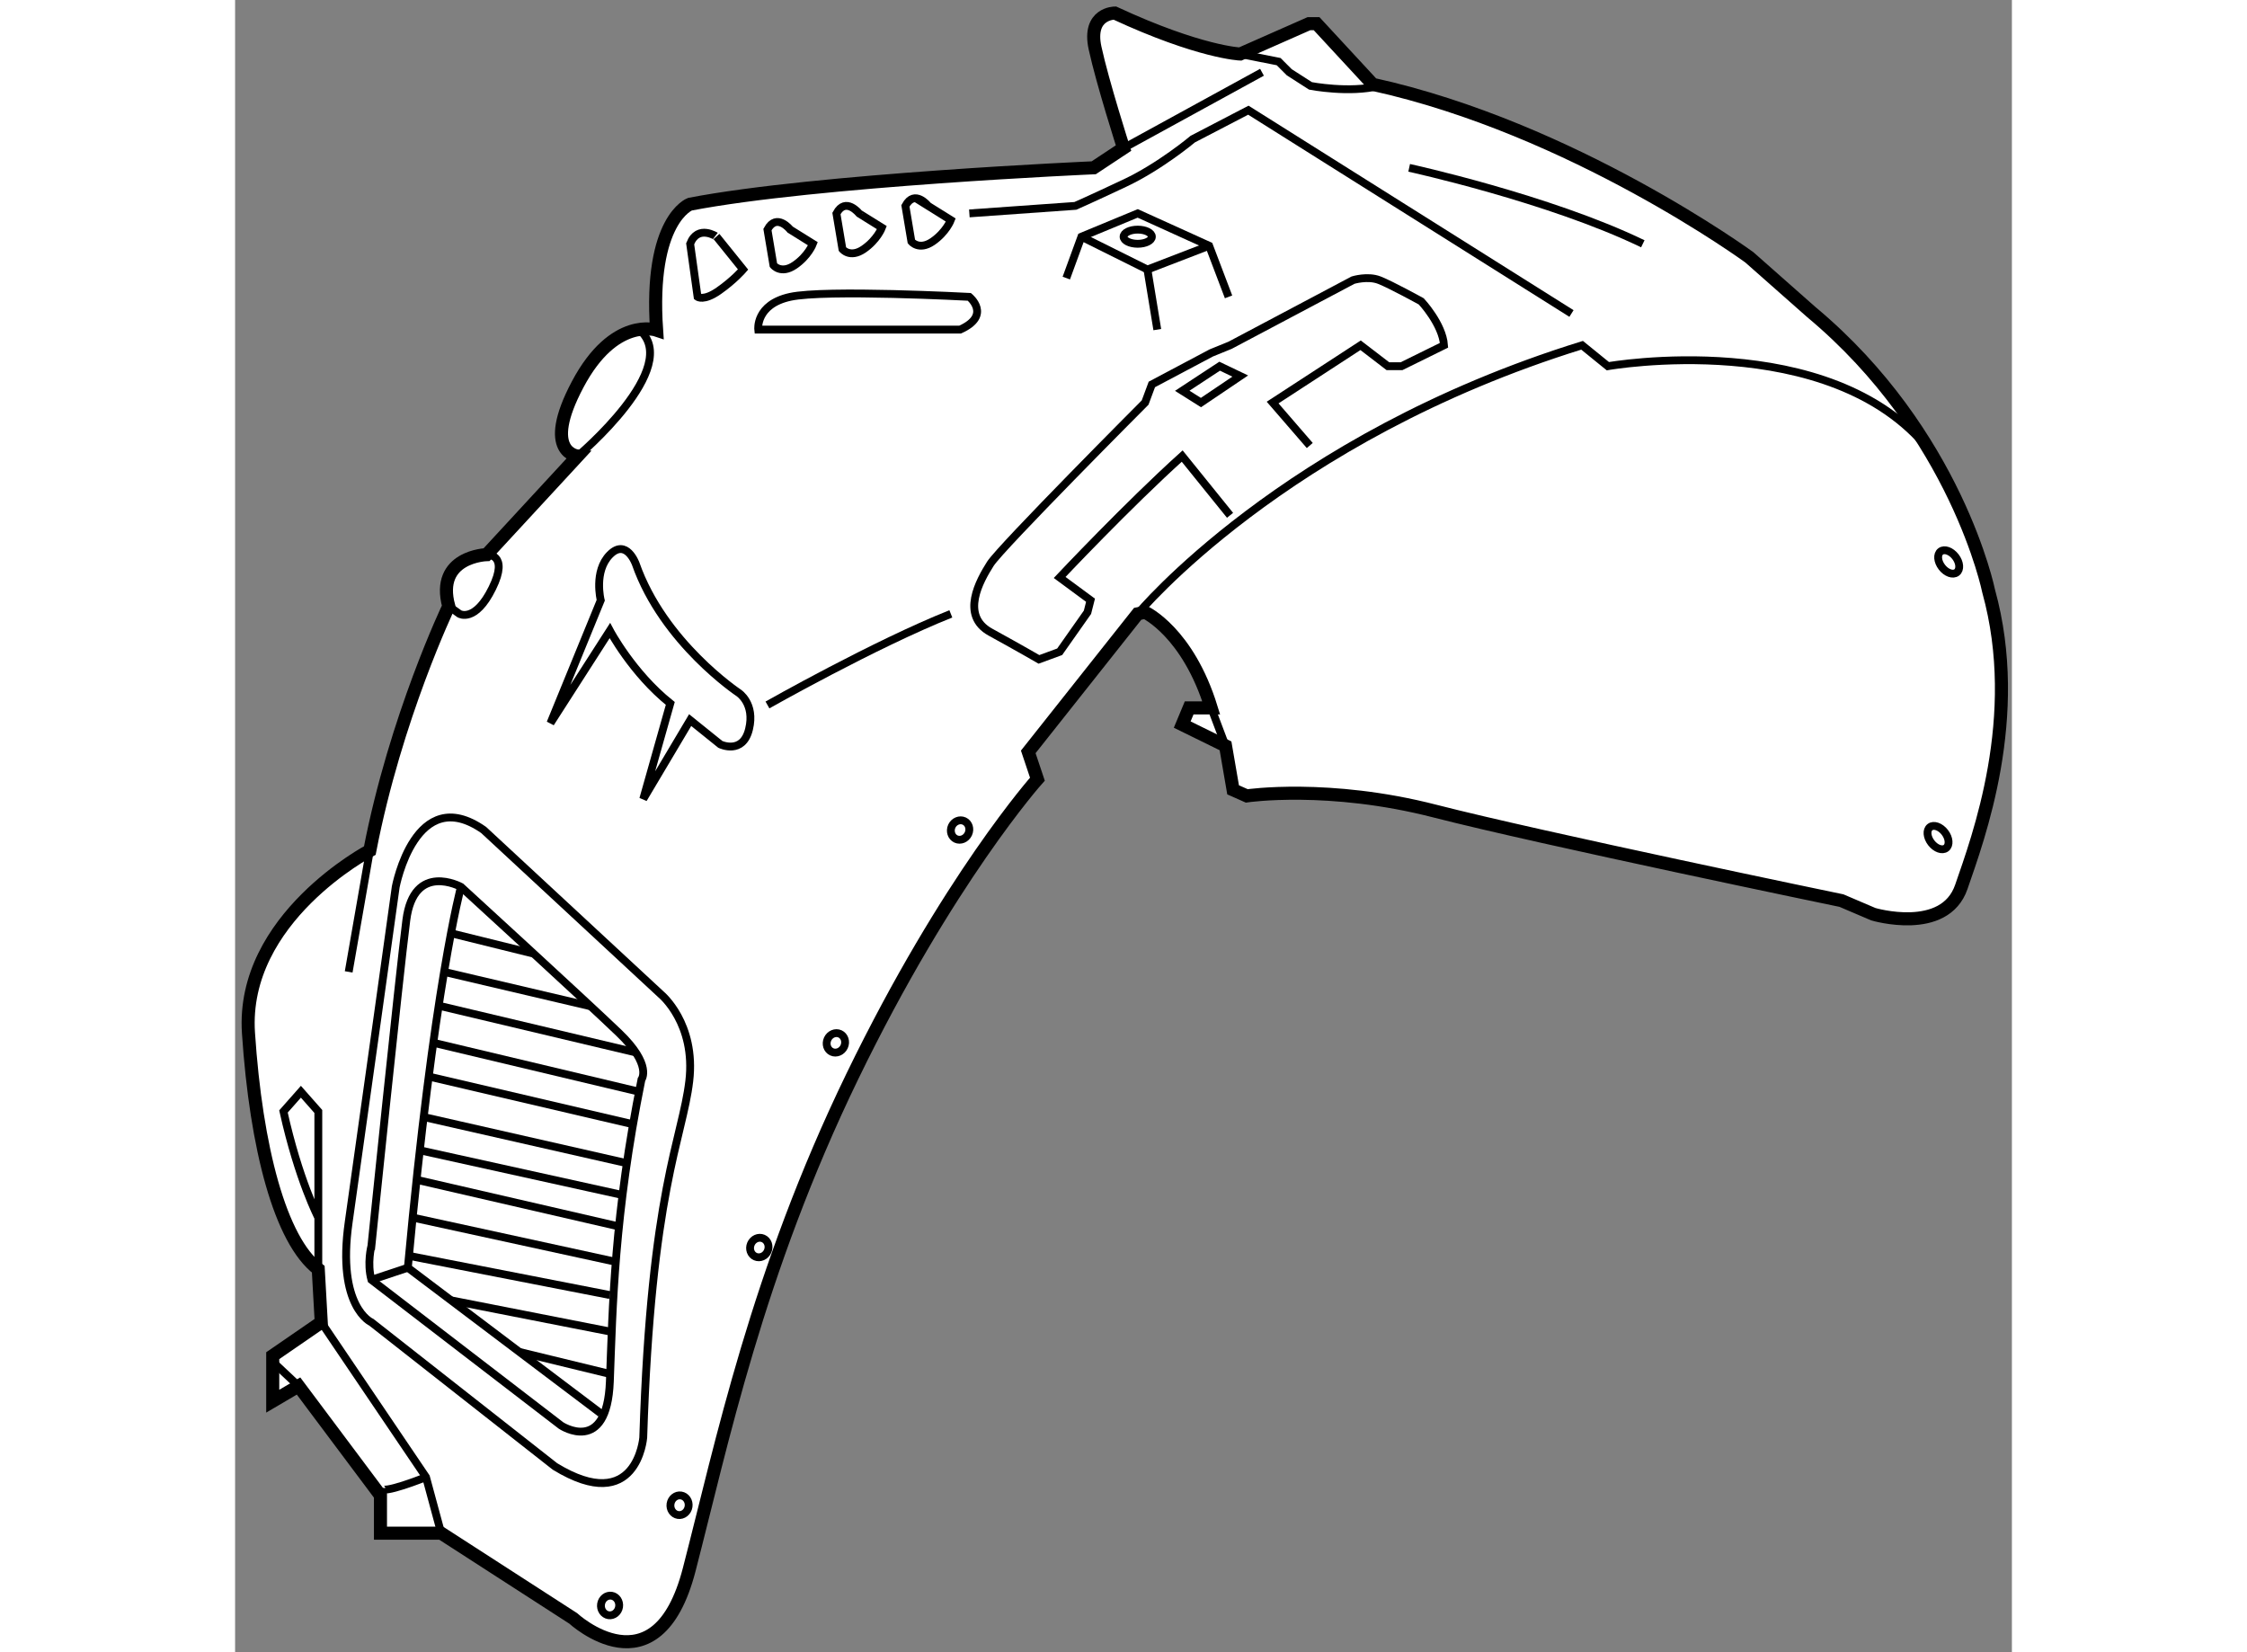
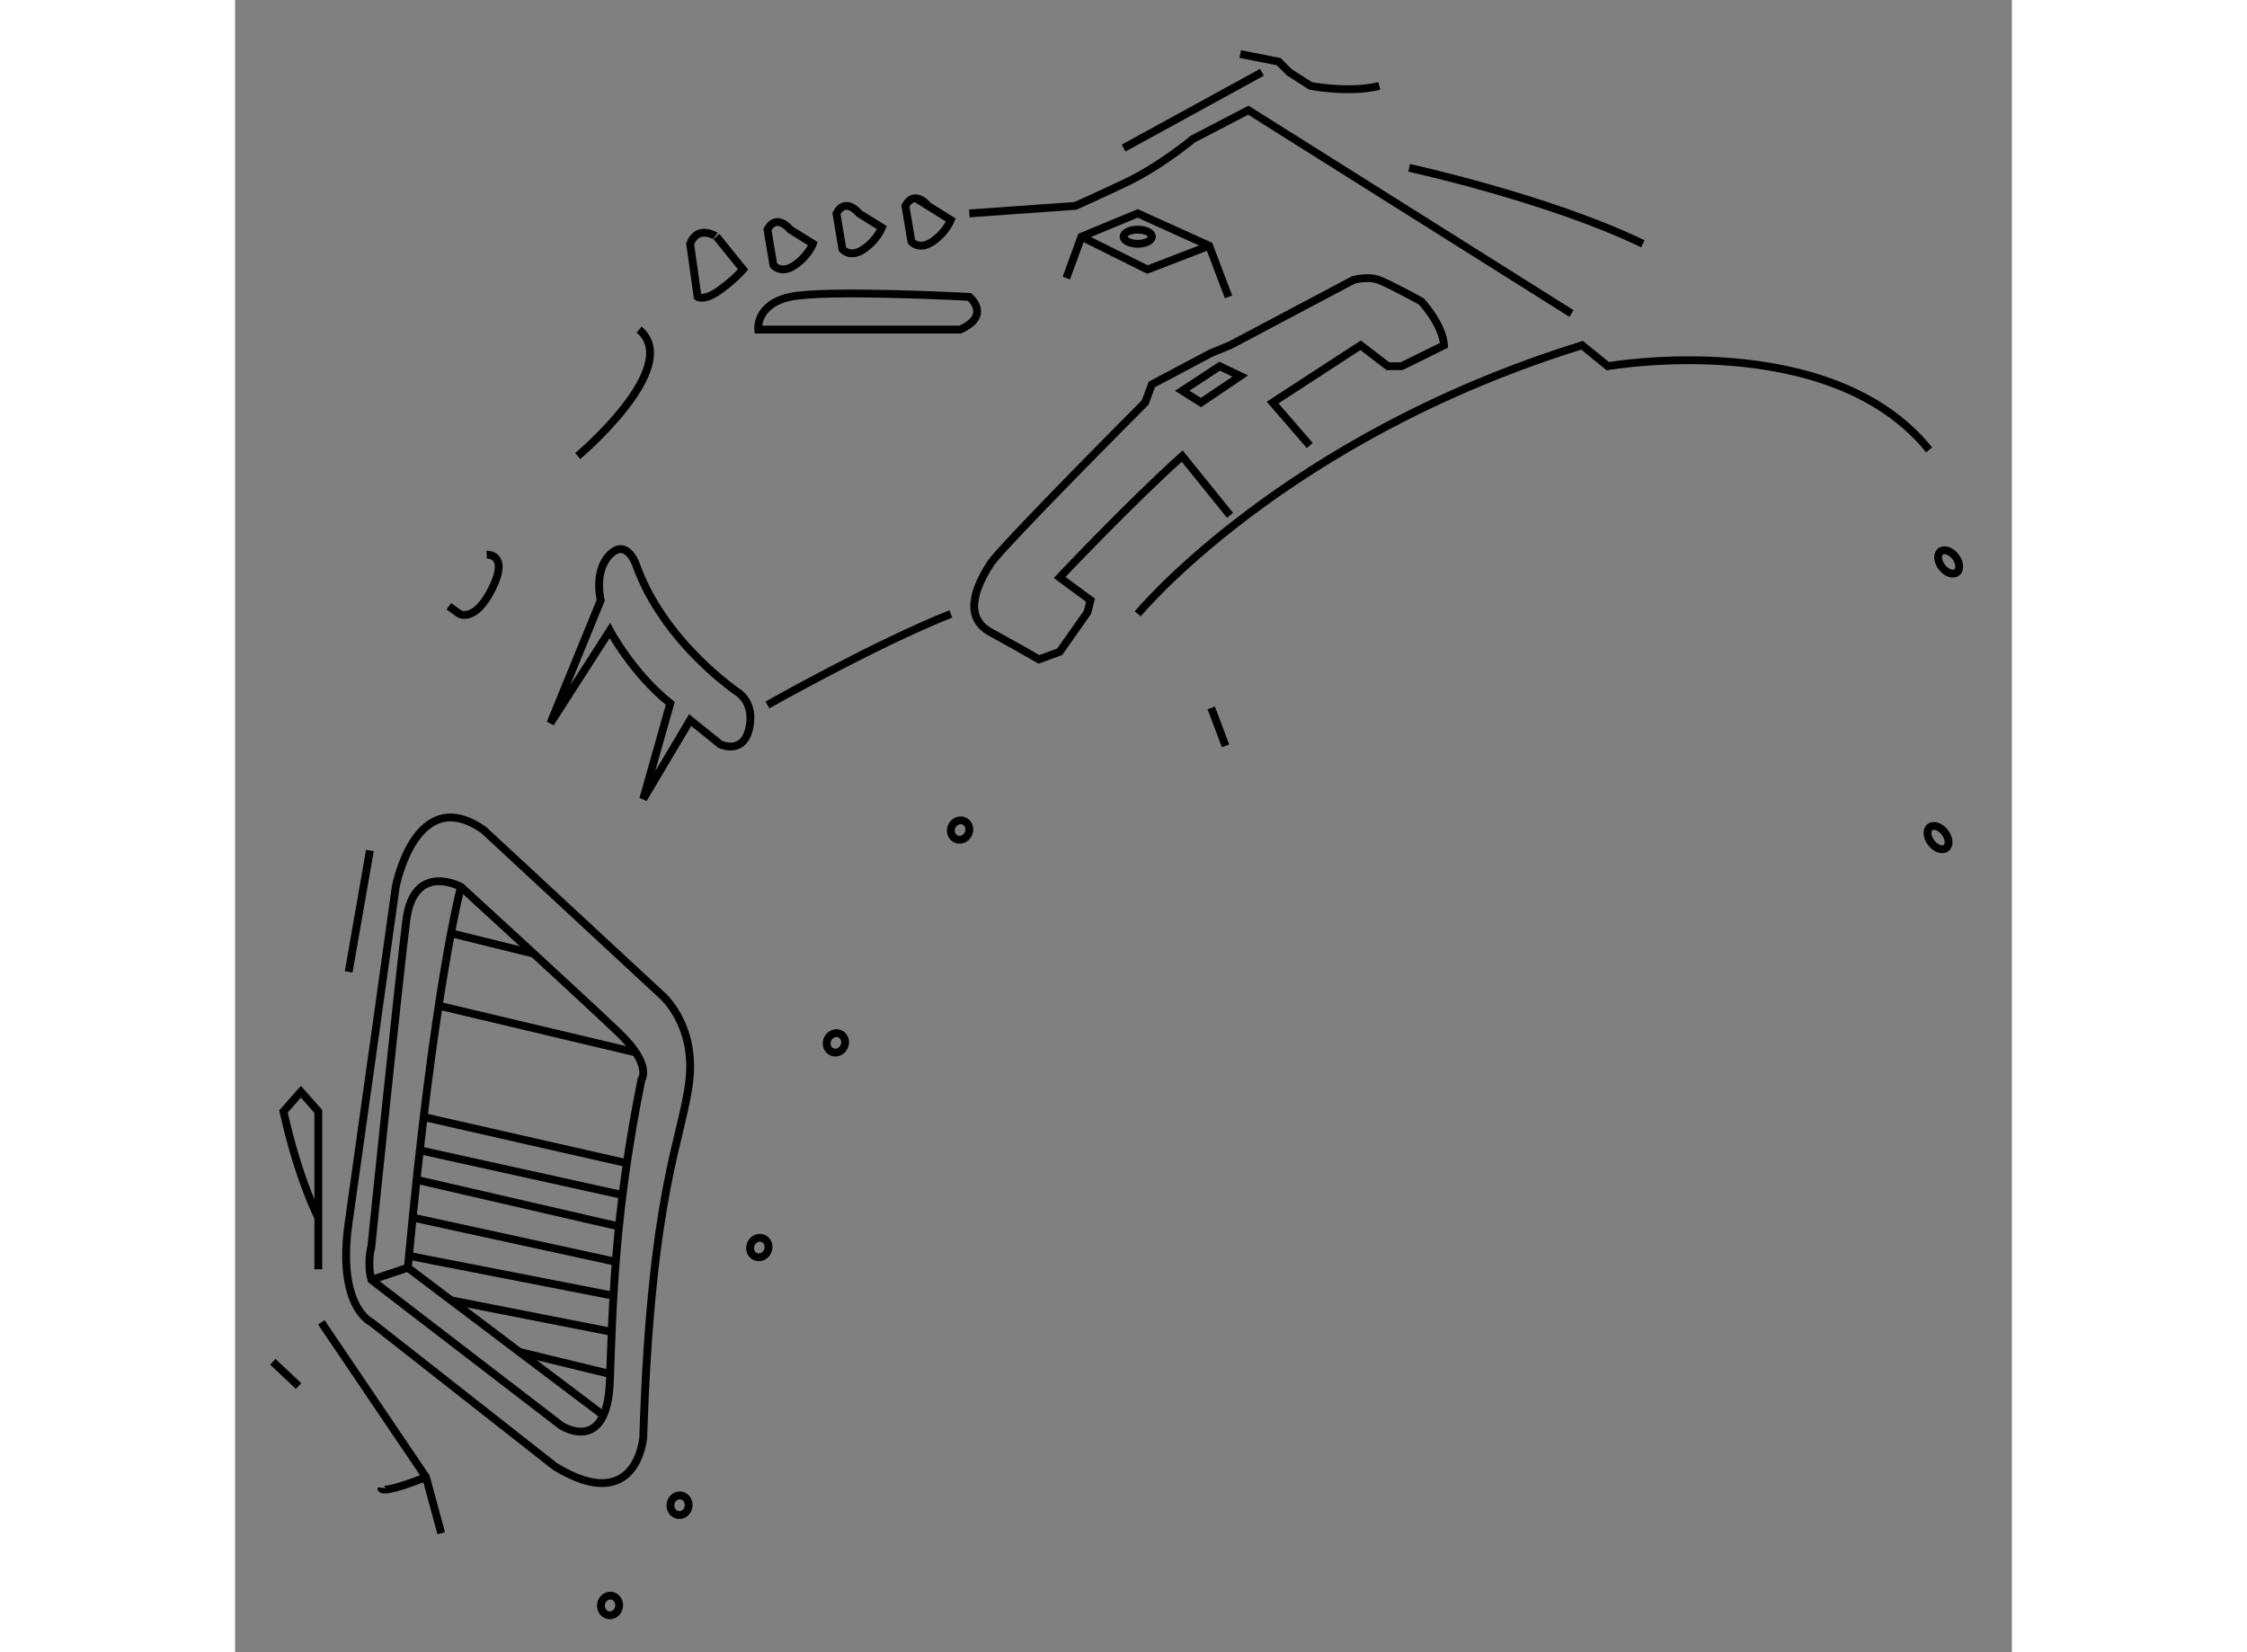
<svg xmlns="http://www.w3.org/2000/svg" version="1.1" x="0px" y="0px" width="244.8px" height="180px" viewBox="155.616 108.696 68.017 63.247" enable-background="new 0 0 244.8 180" xml:space="preserve">
  <rect x="155.616" y="108.696" width="68.017" height="63.247" fill="#808080" stroke="none" />
  <g>
-     <path fill="#FFFFFF" stroke="#000000" stroke-width="0.5" d="M190.452,132.135c0,0,1.635,0.756,2.531,3.66h-0.845l-0.266,0.638    l1.658,0.814l0.29,1.684l0.523,0.232c0,0,3.136-0.464,7.201,0.582c4.066,1.044,15.564,3.426,15.564,3.426l1.22,0.521    c0,0,2.73,0.813,3.369-1.046c0.639-1.857,2.38-6.505,1.045-11.324c0,0-1.22-6.04-6.794-10.685l-2.367-2.091    c0,0-6.752-4.937-14.417-6.622l-2.148-2.322h-0.291l-2.633,1.162c0,0-1.549-0.059-4.801-1.568c0,0-1.046,0-0.756,1.336    s1.091,3.832,1.091,3.832l-1.141,0.755c0,0-10.636,0.465-15.457,1.394c0,0-1.569,0.582-1.277,4.821c0,0-1.626-0.552-3.021,2.078    c-1.393,2.626,0,2.742,0,2.742l-3.485,3.774c0,0-1.974,0.058-1.45,1.976c0,0-2.032,4.238-3.021,9.35c0,0-4.938,2.587-4.646,6.985    c0.292,4.397,1.22,7.941,2.672,9.044l0.114,2.031l-1.857,1.278v1.742l0.988-0.581l3.136,4.19v1.443h2.323l5.053,3.261    c0,0,3.196,2.954,4.443-1.867c1.249-4.82,2.583-11.324,6.242-18.875c3.659-7.55,7.087-11.382,7.087-11.382l-0.35-1.045    l4.188-5.285L190.452,132.135z" />
    <ellipse fill="none" stroke="#000000" stroke-width="0.3" cx="190.169" cy="117.757" rx="0.541" ry="0.271" />
    <polygon fill="none" stroke="#000000" stroke-width="0.3" points="191.873,123.655 192.589,124.106 194.094,123.091     193.305,122.714   " />
    <path fill="none" stroke="#000000" stroke-width="0.3" d="M183.685,140.615c-0.087,0.189-0.298,0.278-0.474,0.198    c-0.175-0.081-0.245-0.301-0.159-0.491c0.089-0.188,0.301-0.275,0.476-0.195S183.772,140.427,183.685,140.615z" />
    <ellipse transform="matrix(0.908 0.419 -0.419 0.908 78.697 -61.164)" fill="none" stroke="#000000" stroke-width="0.3" cx="178.619" cy="148.612" rx="0.348" ry="0.378" />
    <ellipse transform="matrix(0.919 0.395 -0.395 0.919 76.043 -56.654)" fill="none" stroke="#000000" stroke-width="0.3" cx="175.643" cy="156.395" rx="0.349" ry="0.378" />
    <ellipse transform="matrix(0.988 0.154 -0.154 0.988 27.663 -24.597)" fill="none" stroke="#000000" stroke-width="0.3" cx="172.652" cy="166.321" rx="0.349" ry="0.378" />
    <ellipse transform="matrix(0.988 0.152 -0.152 0.988 27.929 -23.909)" fill="none" stroke="#000000" stroke-width="0.3" cx="169.962" cy="170.272" rx="0.349" ry="0.378" />
    <path fill="none" stroke="#000000" stroke-width="0.3" d="M190.169,132.194c0,0,5.569-6.736,17.01-10.281l0.987,0.801    c0,0,8.51-1.504,12.298,3.204" />
    <line fill="none" stroke="#000000" stroke-width="0.3" x1="189.628" y1="114.364" x2="194.926" y2="111.462" />
    <path fill="none" stroke="#000000" stroke-width="0.3" d="M194.094,110.765l1.469,0.29l0.407,0.407l0.813,0.522    c0,0,1.492,0.289,2.634,0" />
    <path fill="none" stroke="#000000" stroke-width="0.3" d="M160.834,157.688l7.26,5.577c0,0,1.76,1.161,1.868-1.685    c0.107-2.846,0.165-6.389,1.21-11.559c0,0,0.427-0.548-0.86-1.783c-1.287-1.236-6.05-5.593-6.05-5.593s-1.802-0.986-2.092,1.278    c-0.291,2.266-1.336,12.468-1.336,12.468S160.659,157.051,160.834,157.688z" />
    <path fill="none" stroke="#000000" stroke-width="0.3" d="M164.262,142.646c0,0-1.046,3.833-2.033,14.578l7.384,5.576" />
    <line fill="none" stroke="#000000" stroke-width="0.3" x1="160.834" y1="157.688" x2="162.229" y2="157.225" />
    <line fill="none" stroke="#000000" stroke-width="0.3" x1="160.776" y1="141.254" x2="159.964" y2="145.9" />
    <path fill="none" stroke="#000000" stroke-width="0.3" d="M158.802,155.308c0,0-0.755-1.451-1.334-4.065l0.667-0.755l0.667,0.755    v6.041" />
    <polyline fill="none" stroke="#000000" stroke-width="0.3" points="158.916,159.314 162.924,165.24 163.506,167.388   " />
    <line fill="none" stroke="#000000" stroke-width="0.3" x1="157.059" y1="160.825" x2="158.047" y2="161.754" />
    <path fill="none" stroke="#000000" stroke-width="0.3" d="M161.213,165.646c-0.03,0.298,1.711-0.406,1.711-0.406" />
    <path fill="none" stroke="#000000" stroke-width="0.3" d="M161.765,142.646c0,0,0.755-4.008,3.366-2.178l6.797,6.302    c0,0,1.335,1.104,1.074,3.311c-0.262,2.208-1.462,4.182-1.762,13.649c0,0-0.243,3.019-3.378,1.103l-7.028-5.519    c0,0-1.334-0.579-0.87-3.831C160.428,152.229,161.765,142.646,161.765,142.646z" />
    <line fill="none" stroke="#000000" stroke-width="0.3" x1="163.879" y1="144.42" x2="167.045" y2="145.203" />
-     <line fill="none" stroke="#000000" stroke-width="0.3" x1="163.616" y1="145.9" x2="169.222" y2="147.216" />
    <line fill="none" stroke="#000000" stroke-width="0.3" x1="163.506" y1="147.216" x2="170.952" y2="148.983" />
-     <line fill="none" stroke="#000000" stroke-width="0.3" x1="163.202" y1="148.612" x2="171.081" y2="150.487" />
-     <line fill="none" stroke="#000000" stroke-width="0.3" x1="163.028" y1="149.906" x2="170.853" y2="151.734" />
    <line fill="none" stroke="#000000" stroke-width="0.3" x1="162.924" y1="151.476" x2="170.612" y2="153.223" />
    <line fill="none" stroke="#000000" stroke-width="0.3" x1="162.686" y1="152.729" x2="170.447" y2="154.442" />
    <line fill="none" stroke="#000000" stroke-width="0.3" x1="162.686" y1="153.887" x2="170.312" y2="155.646" />
    <line fill="none" stroke="#000000" stroke-width="0.3" x1="162.413" y1="155.305" x2="170.189" y2="156.999" />
    <line fill="none" stroke="#000000" stroke-width="0.3" x1="162.271" y1="156.77" x2="169.962" y2="158.271" />
    <line fill="none" stroke="#000000" stroke-width="0.3" x1="163.879" y1="158.472" x2="169.962" y2="159.666" />
    <line fill="none" stroke="#000000" stroke-width="0.3" x1="166.499" y1="160.448" x2="169.962" y2="161.29" />
    <path fill="none" stroke="#000000" stroke-width="0.3" d="M168.732,126.154c0,0,4.057-3.413,2.349-4.842" />
    <path fill="none" stroke="#000000" stroke-width="0.3" d="M163.797,131.904l0.406,0.29c0,0,0.603,0.352,1.26-0.986    c0.657-1.335-0.216-1.279-0.216-1.279" />
    <path fill="none" stroke="#000000" stroke-width="0.3" d="M170.952,130.278c1.057,3.021,3.938,4.938,3.938,4.938    s0.64,0.407,0.399,1.394c-0.24,0.989-1.098,0.581-1.098,0.581l-1.155-0.93l-1.796,3.021l1.035-3.659    c-1.452-1.162-2.313-2.788-2.313-2.788l-2.274,3.543l1.925-4.704c0,0-0.28-1.109,0.35-1.745    C170.593,129.292,170.952,130.278,170.952,130.278z" />
    <path fill="none" stroke="#000000" stroke-width="0.3" d="M175.995,135.682c0,0,4.112-2.329,7.02-3.487" />
    <path fill="none" stroke="#000000" stroke-width="0.3" d="M196.755,125.75l-1.422-1.644l3.368-2.193l1.044,0.801h0.523    l1.626-0.801c-0.058-0.814-0.871-1.68-0.871-1.68s-1.162-0.641-1.606-0.813c-0.445-0.174-1.007,0-1.007,0l-4.705,2.493    l-0.722,0.294l-2.273,1.205l-0.258,0.694c0,0-5.517,5.534-5.924,6.172c-0.405,0.64-1.16,1.975,0,2.615    c1.163,0.639,1.86,1.044,1.86,1.044l0.793-0.291l1.064-1.512l0.117-0.461l-1.182-0.872c0,0,2.629-2.791,4.691-4.647l1.832,2.268" />
    <polyline fill="none" stroke="#000000" stroke-width="0.3" points="187.435,119.341 188.014,117.757 190.169,116.865     192.903,118.104 193.646,120.06   " />
    <polyline fill="none" stroke="#000000" stroke-width="0.3" points="188.014,117.757 190.54,119.014 192.903,118.104   " />
-     <line fill="none" stroke="#000000" stroke-width="0.3" x1="190.54" y1="119.014" x2="190.918" y2="121.313" />
    <path fill="none" stroke="#000000" stroke-width="0.3" d="M173.036,118.028l0.284,2.031c0,0,0.232,0.174,0.813-0.233    c0.581-0.406,0.929-0.813,0.929-0.813l-1.013-1.257C174.05,117.757,173.331,117.272,173.036,118.028z" />
    <path fill="none" stroke="#000000" stroke-width="0.3" d="M175.995,117.485l0.229,1.364c0,0,0.289,0.358,0.813,0    c0.523-0.357,0.698-0.821,0.698-0.821l-0.87-0.543C176.865,117.485,176.346,116.829,175.995,117.485z" />
    <path fill="none" stroke="#000000" stroke-width="0.3" d="M178.636,116.869l0.229,1.365c0,0,0.289,0.358,0.813,0    c0.522-0.359,0.698-0.823,0.698-0.823l-0.87-0.542C179.506,116.869,178.986,116.212,178.636,116.869z" />
    <path fill="none" stroke="#000000" stroke-width="0.3" d="M181.276,116.577l0.229,1.365c0,0,0.289,0.358,0.813,0    c0.521-0.36,0.696-0.822,0.696-0.822l-0.869-0.543C182.146,116.577,181.628,115.92,181.276,116.577z" />
    <path fill="none" stroke="#000000" stroke-width="0.3" d="M183.724,116.865l4.058-0.288c0,0,0.539-0.234,1.896-0.873    c1.357-0.639,2.599-1.684,2.599-1.684l2.127-1.106l12.369,7.783" />
    <path fill="none" stroke="#000000" stroke-width="0.3" d="M175.642,121.313c0,0-0.11-0.962,1.224-1.253    c1.333-0.293,6.858,0,6.858,0s0.866,0.706-0.354,1.253H175.642z" />
    <line fill="none" stroke="#000000" stroke-width="0.3" x1="192.983" y1="135.795" x2="193.531" y2="137.247" />
    <path fill="none" stroke="#000000" stroke-width="0.3" d="M200.56,115.121c0,0,5.342,1.166,8.944,2.907" />
    <ellipse transform="matrix(0.793 -0.61 0.61 0.793 -33.548 161.807)" fill="none" stroke="#000000" stroke-width="0.3" cx="221.091" cy="130.222" rx="0.328" ry="0.506" />
    <ellipse transform="matrix(0.793 -0.61 0.61 0.793 -40.113 163.692)" fill="none" stroke="#000000" stroke-width="0.3" cx="220.688" cy="140.841" rx="0.328" ry="0.505" />
  </g>
</svg>